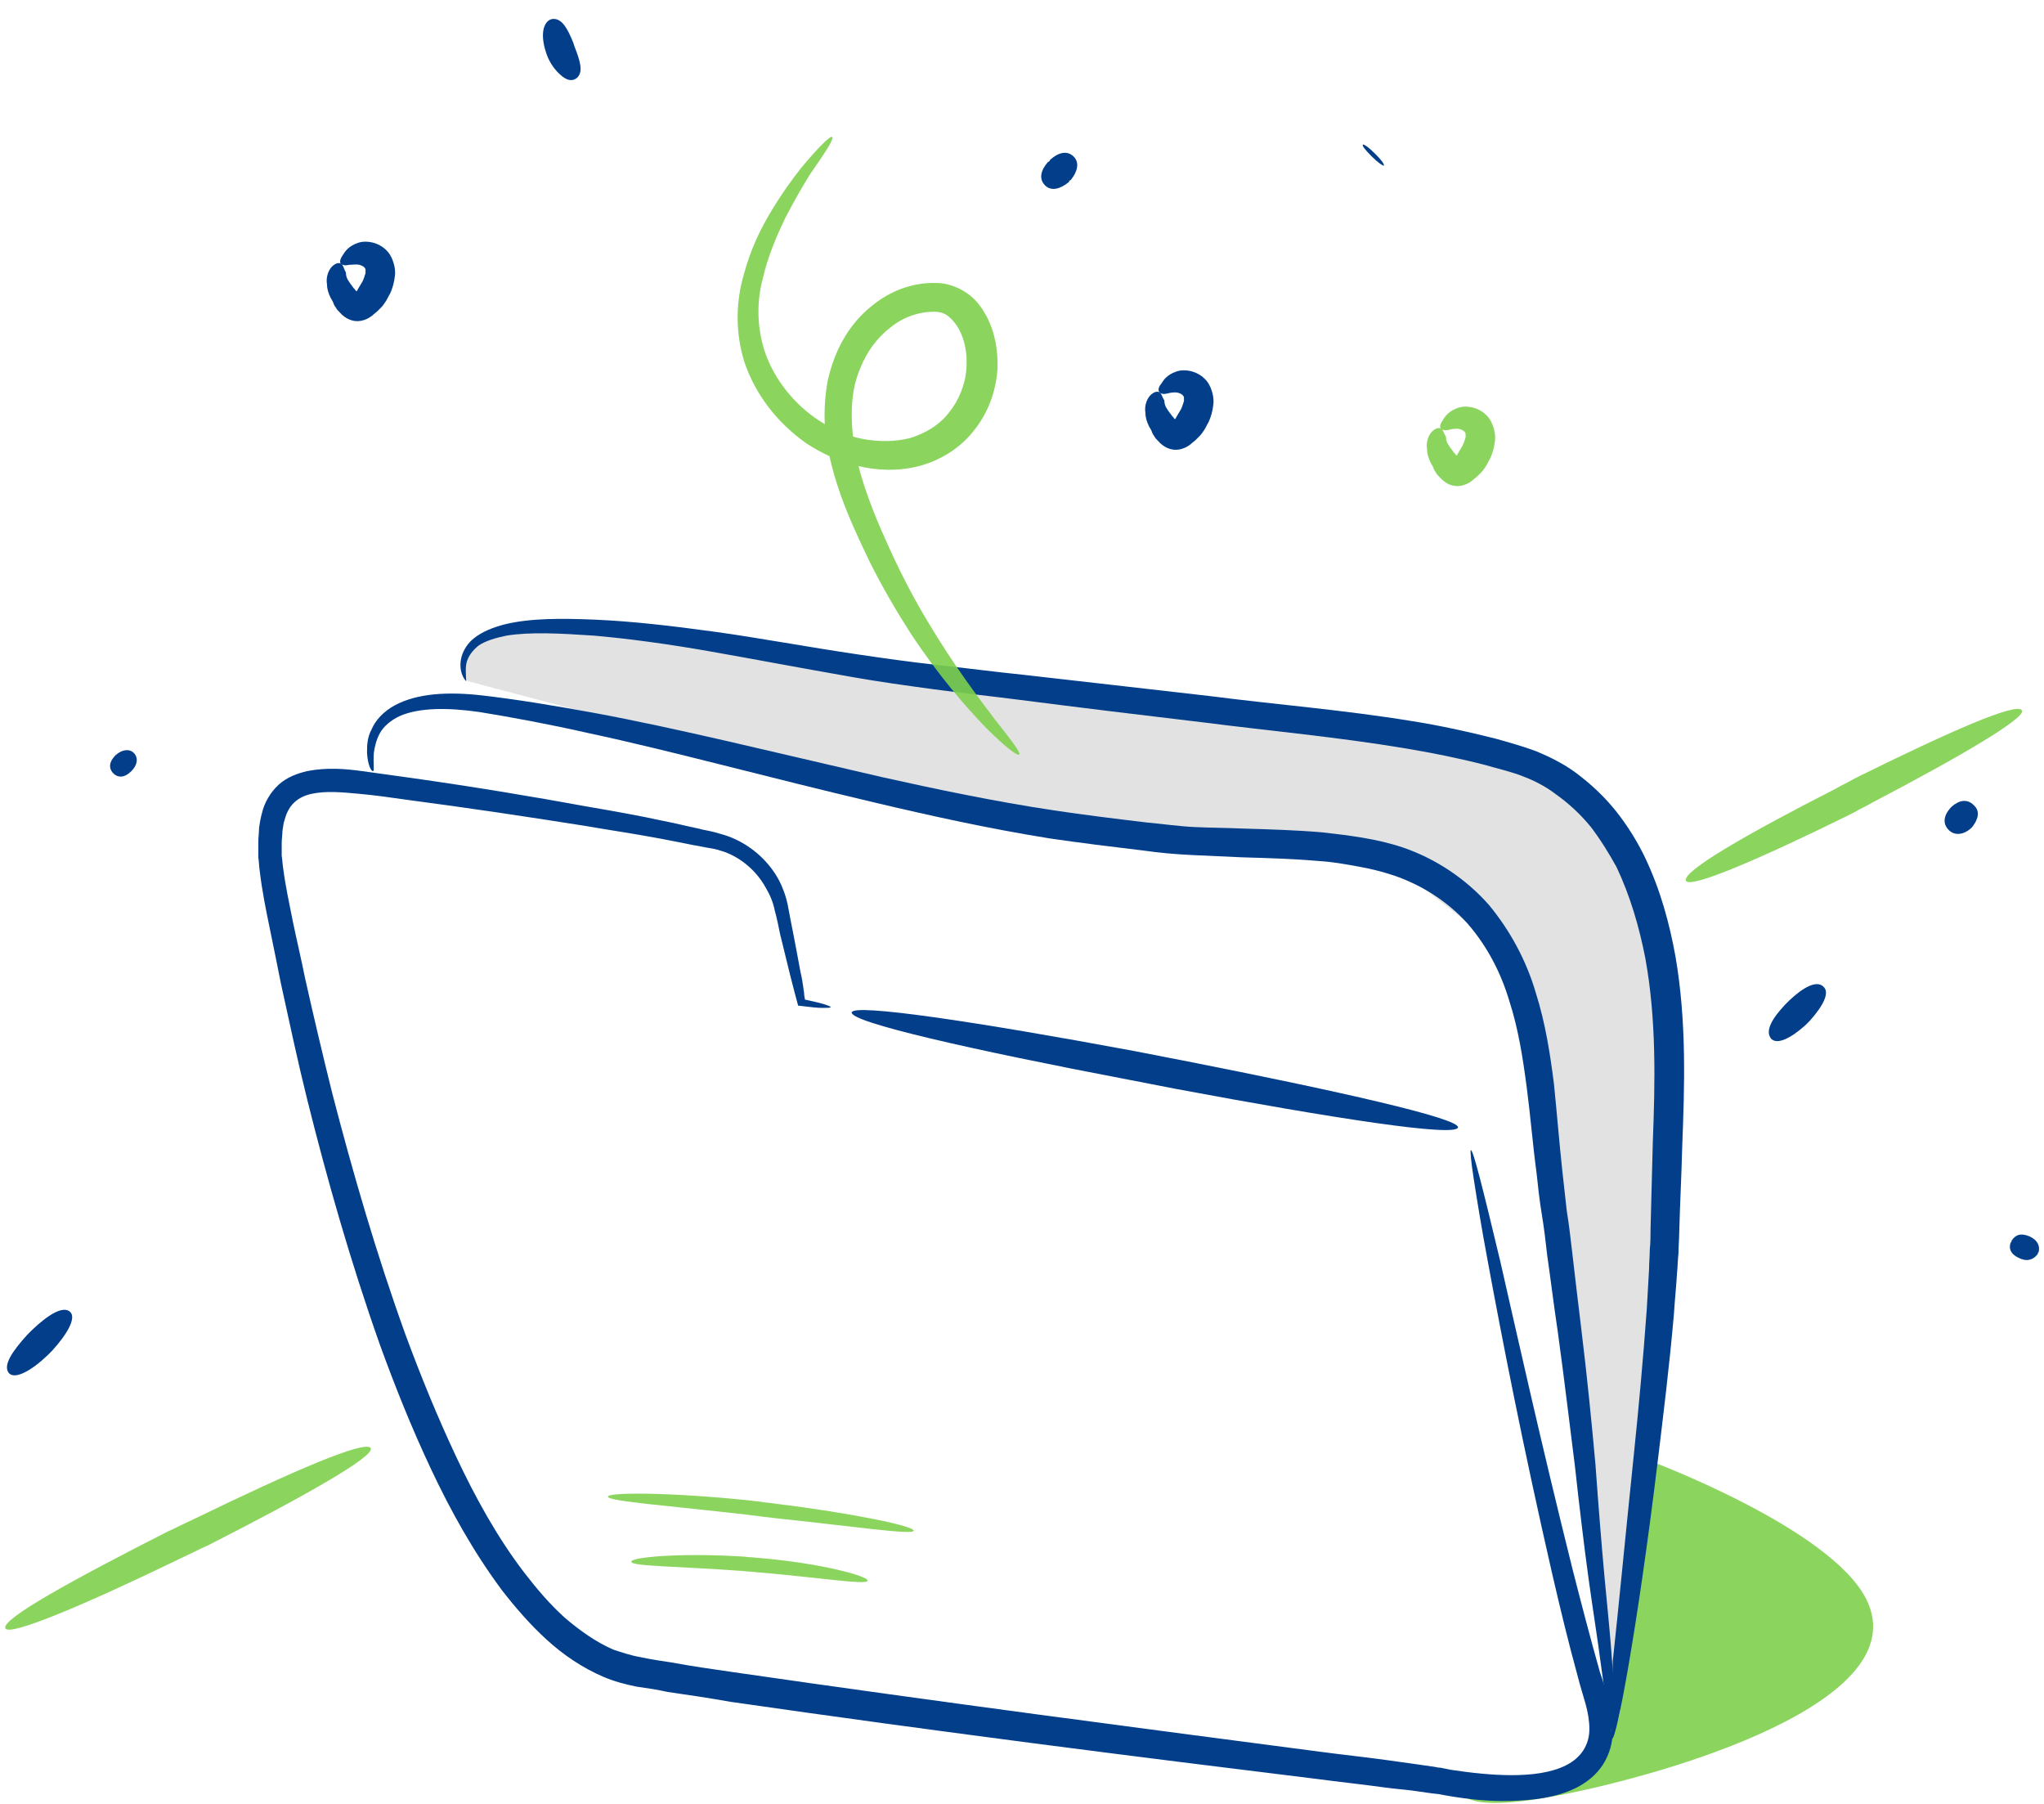
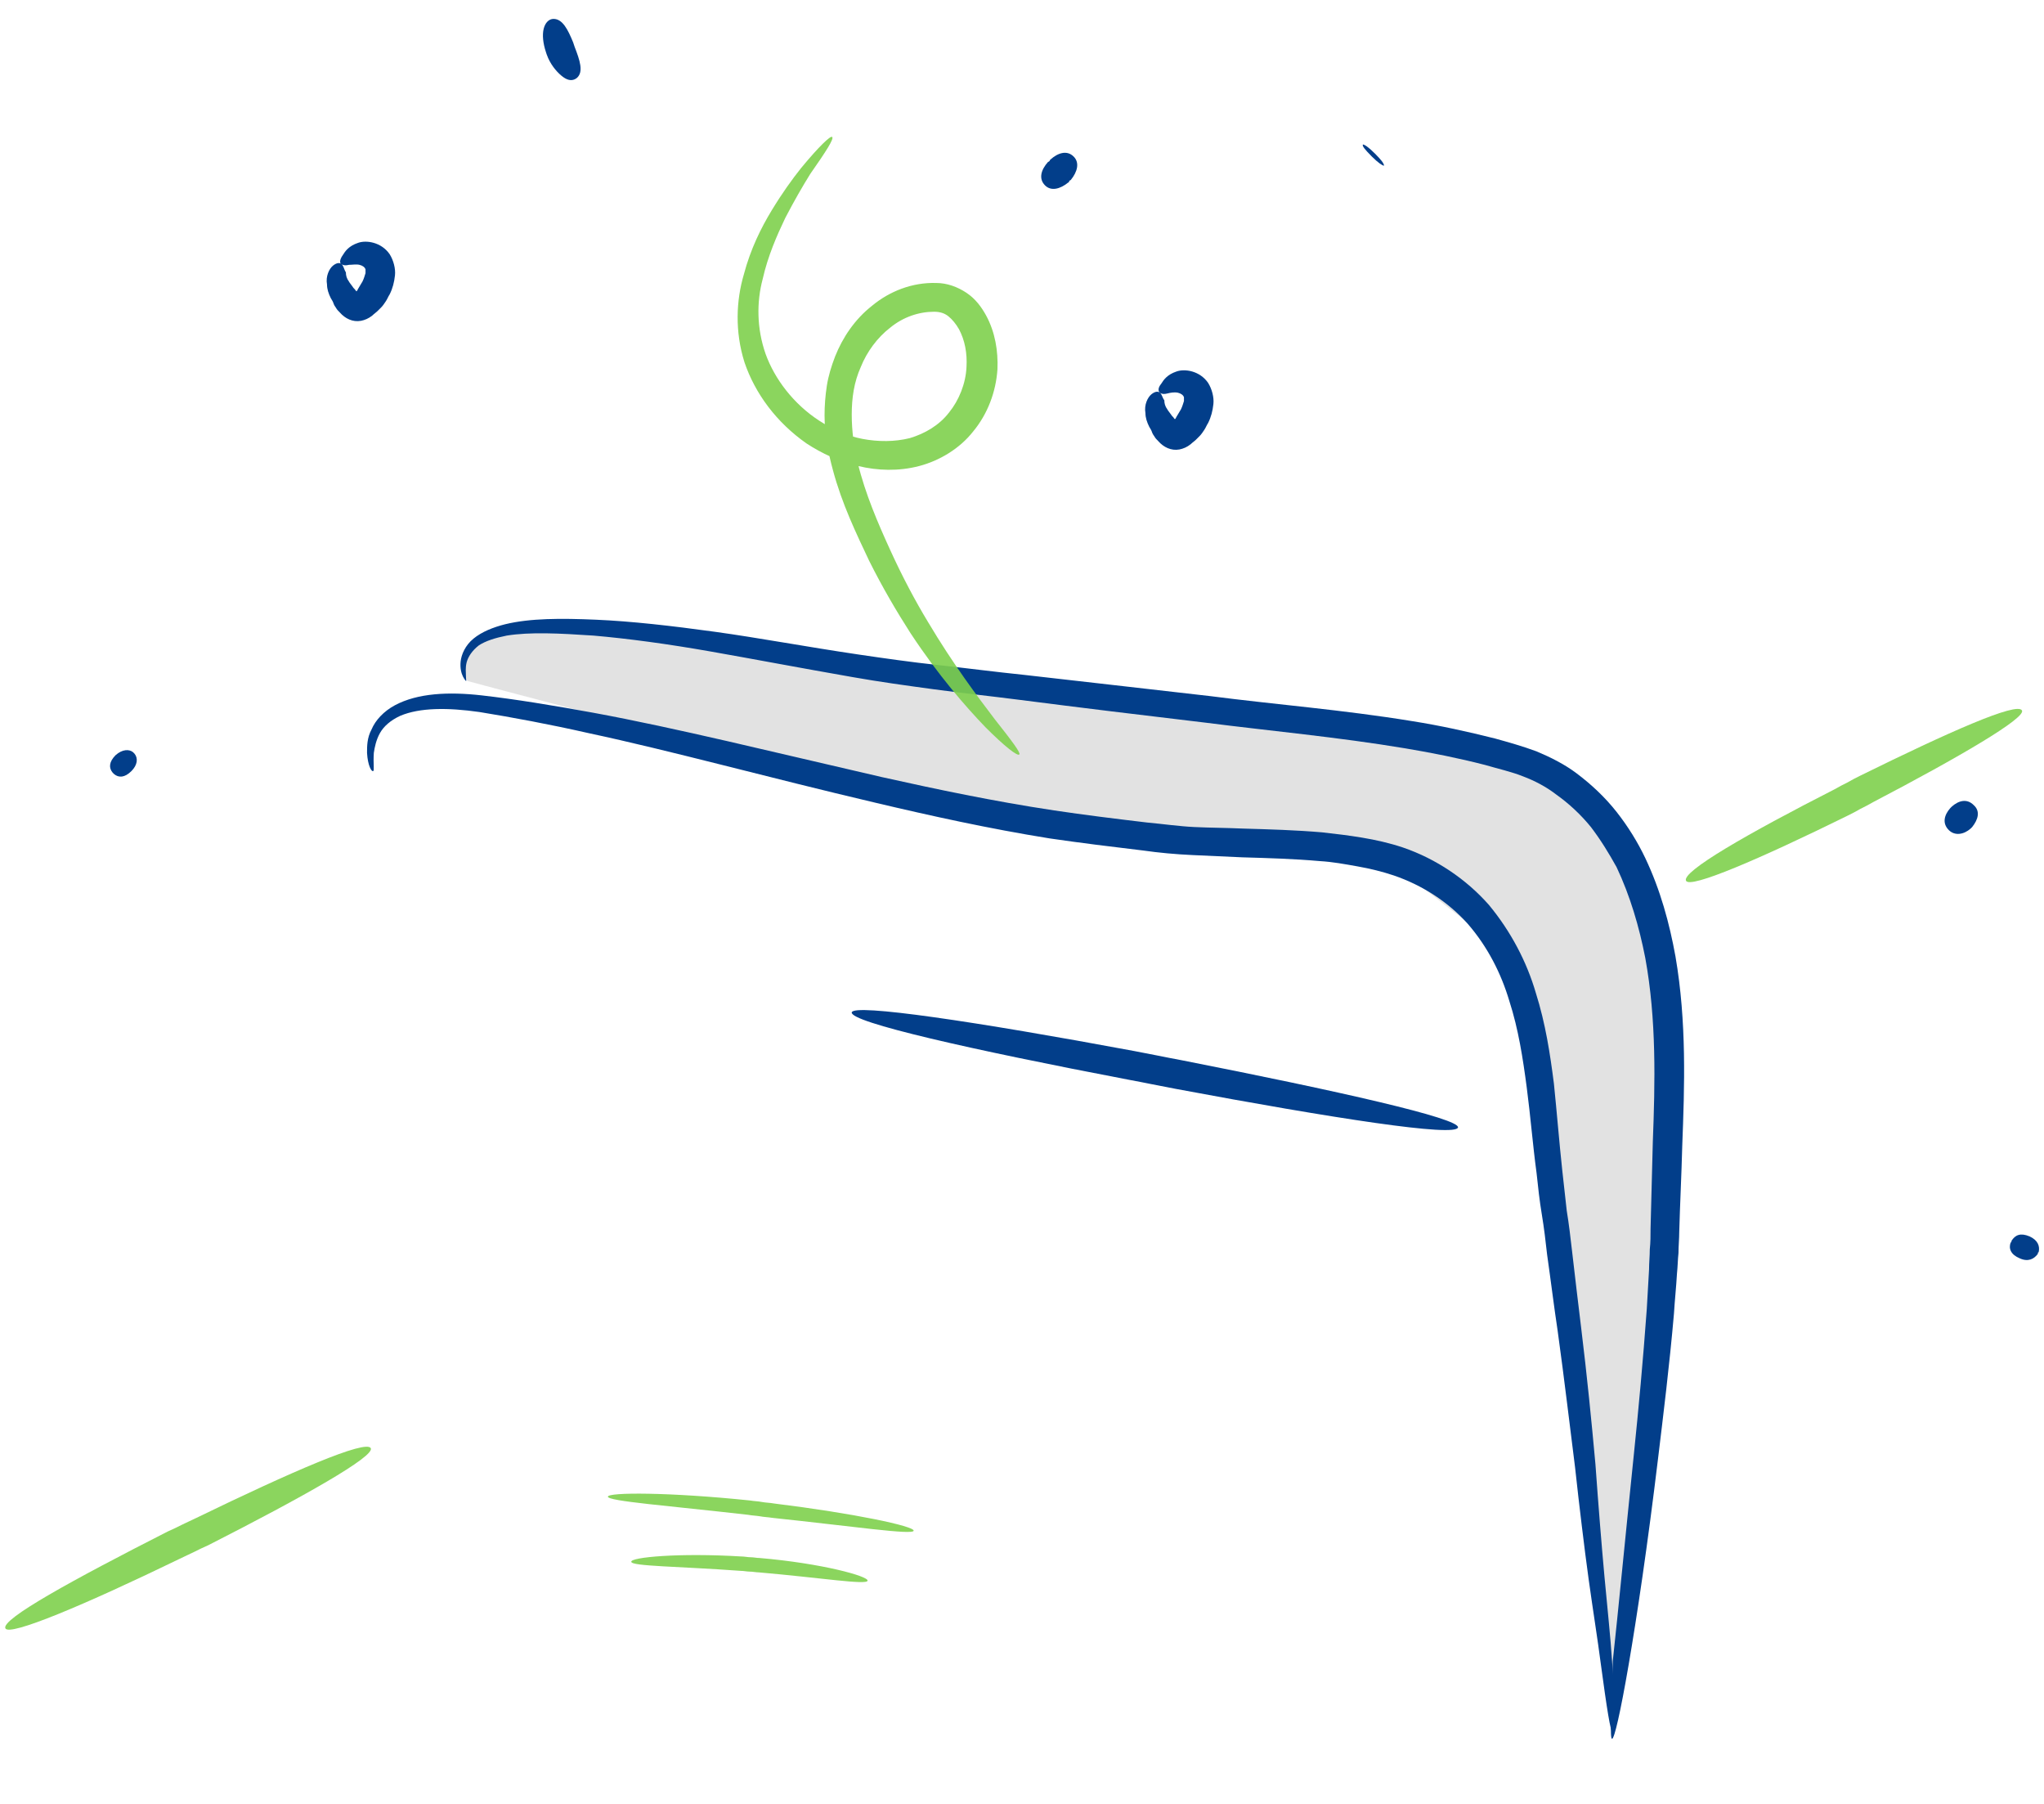
<svg xmlns="http://www.w3.org/2000/svg" width="221" height="195" viewBox="0 0 221 195" fill="none">
  <g clip-path="url(#clip0_6918_20828)">
-     <path fill-rule="evenodd" clip-rule="evenodd" d="M178.052 157.781C178.052 157.781 197.97 165.143 201.807 172.913C207.276 184.038 180.174 191.808 168.827 194.017C155.848 196.552 158.134 192.79 158.134 192.79C158.134 192.79 174.215 193.444 175.195 184.692C176.664 173.159 179.032 160.726 178.052 157.781Z" fill="#7FD14D" fill-opacity="0.9" />
-     <path d="M89.805 108.871C89.805 108.789 89.56 108.707 89.071 108.544C88.581 108.38 87.683 108.216 87.03 108.053C87.03 107.889 86.948 107.726 86.948 107.48C86.948 107.235 86.867 106.99 86.867 106.826C86.785 106.253 86.703 105.681 86.54 105.026C86.295 103.718 86.05 102.327 85.724 100.691C85.56 99.873 85.397 99.055 85.234 98.156C85.071 97.174 84.744 96.192 84.254 95.211C83.275 93.33 81.479 91.53 79.111 90.549C78.54 90.303 77.887 90.14 77.316 89.976C76.744 89.812 76.091 89.731 75.52 89.567C74.295 89.322 73.071 88.995 71.764 88.749C69.152 88.177 66.377 87.686 63.52 87.195C57.724 86.132 51.356 85.068 44.417 84.087C42.703 83.841 40.907 83.596 39.111 83.351C37.316 83.105 35.356 82.942 33.234 83.351C32.173 83.596 31.03 84.005 30.132 84.823C29.234 85.641 28.581 86.786 28.336 87.849C28.173 88.422 28.091 88.913 28.009 89.485C28.009 89.976 27.928 90.549 27.928 91.121C27.928 91.612 27.928 92.185 27.928 92.675C28.009 93.166 28.009 93.739 28.091 94.229C28.336 96.274 28.744 98.319 29.152 100.282C29.56 102.245 29.969 104.29 30.377 106.335C31.275 110.425 32.173 114.678 33.234 118.932C35.356 127.438 37.887 136.354 41.071 145.352C42.703 149.85 44.499 154.349 46.622 158.848C48.744 163.346 51.193 167.763 54.295 171.935C55.764 173.816 57.316 175.616 59.111 177.252C60.907 178.888 62.948 180.278 65.234 181.26C66.377 181.75 67.601 182.078 68.826 182.323C69.969 182.487 71.111 182.65 72.173 182.896C74.458 183.223 76.662 183.55 78.948 183.959C101.642 187.231 123.03 189.93 142.377 192.302C144.826 192.629 147.193 192.875 149.56 193.202C150.703 193.365 151.928 193.447 153.071 193.611C153.642 193.693 154.213 193.774 154.785 193.856L155.52 193.938L156.418 194.102C158.785 194.51 161.071 194.756 163.438 194.674C165.805 194.592 168.173 194.347 170.377 193.284C171.52 192.711 172.581 191.893 173.315 190.748C174.05 189.603 174.377 188.294 174.377 187.067C174.377 185.84 174.213 184.695 173.887 183.632C173.56 182.568 173.316 181.669 172.989 180.769C171.928 177.006 170.948 173.244 170.05 169.727C166.54 155.658 164.009 144.206 162.213 136.354C160.336 128.502 159.275 124.248 159.03 124.33C158.948 124.33 159.03 125.475 159.356 127.52C159.683 129.647 160.173 132.673 160.907 136.599C162.377 144.534 164.581 155.985 167.846 170.217C168.662 173.734 169.56 177.497 170.622 181.341C170.867 182.323 171.193 183.305 171.438 184.204C171.683 185.104 171.846 186.004 171.846 186.904C171.846 188.621 170.948 190.012 169.316 190.83C167.683 191.648 165.56 191.893 163.438 191.893C161.315 191.893 159.111 191.648 156.907 191.32L156.091 191.157C155.764 191.075 155.683 191.075 155.52 191.075L155.111 190.993C154.54 190.912 153.969 190.83 153.397 190.748C152.254 190.584 151.111 190.421 149.887 190.257C147.52 189.93 145.152 189.685 142.703 189.357C123.356 186.822 101.969 184.041 79.356 180.769C77.071 180.442 74.785 180.115 72.581 179.706C71.438 179.542 70.377 179.378 69.234 179.133C68.254 178.969 67.275 178.642 66.295 178.315C64.418 177.497 62.703 176.27 61.071 174.88C59.438 173.407 58.05 171.771 56.662 169.972C53.724 166.128 51.356 161.792 49.316 157.457C47.275 153.122 45.479 148.705 43.846 144.288C40.662 135.454 38.132 126.702 35.928 118.195C34.867 113.942 33.887 109.771 32.989 105.763C32.581 103.718 32.091 101.673 31.683 99.71C31.275 97.665 30.866 95.784 30.622 93.902C30.54 93.412 30.54 93.002 30.458 92.512C30.458 92.021 30.458 91.612 30.458 91.121C30.458 90.712 30.54 90.222 30.54 89.812C30.622 89.403 30.622 88.995 30.785 88.586C31.193 87.031 32.173 86.132 33.724 85.805C35.275 85.477 36.989 85.641 38.785 85.805C40.581 85.968 42.295 86.213 44.009 86.459C50.867 87.359 57.316 88.34 63.03 89.24C65.887 89.731 68.662 90.14 71.275 90.63C72.581 90.876 73.805 91.121 75.03 91.367C75.601 91.448 76.254 91.612 76.826 91.694C77.397 91.776 77.887 91.939 78.377 92.103C80.336 92.839 81.887 94.311 82.785 95.947C83.275 96.765 83.601 97.583 83.764 98.401C84.009 99.301 84.173 100.119 84.336 100.937C84.744 102.573 85.071 103.963 85.397 105.272C85.724 106.581 86.05 107.807 86.295 108.707C87.683 108.871 88.336 108.953 88.907 108.953C89.479 108.953 89.805 108.953 89.805 108.871Z" fill="#023E8A" />
    <path d="M92.091 109.441C91.928 110.505 104.908 113.449 122.051 116.721C122.949 116.885 123.765 117.048 124.581 117.212C125.397 117.376 126.295 117.539 127.112 117.703C144.173 120.893 157.397 122.938 157.642 121.874C157.806 120.893 144.744 117.948 127.683 114.595C126.785 114.431 125.969 114.267 125.153 114.104C124.336 113.94 123.438 113.777 122.622 113.613C105.479 110.423 92.255 108.46 92.091 109.441Z" fill="#023E8A" />
    <path d="M174.295 187.965C174.295 187.965 180.009 146.986 180.173 132.344C180.336 119.993 182.05 106.497 177.152 94.8C174.622 88.747 170.295 83.921 164.009 82.04C154.05 79.014 143.601 78.196 133.316 76.969C122.458 75.66 111.683 74.433 100.826 73.124C87.275 71.489 73.887 67.971 60.173 67.726C47.52 67.481 50.54 73.615 50.54 73.615C50.54 73.615 117.56 91.692 125.724 90.547C133.887 89.402 149.316 92.428 149.316 92.428L162.622 102.816L167.193 123.756L169.724 144.041L171.846 163.917L174.295 187.965Z" fill="#E2E2E2" />
    <path d="M174.377 187.312C174.622 187.312 174.704 184.531 174.296 179.542C174.133 177.006 173.806 173.98 173.48 170.462C173.316 168.663 173.153 166.782 172.99 164.737C172.826 162.692 172.663 160.565 172.5 158.275C172.092 153.776 171.602 148.787 170.949 143.47C170.622 140.771 170.296 138.071 169.969 135.209C169.806 133.818 169.643 132.346 169.398 130.873C169.235 129.401 169.071 127.929 168.908 126.457C168.582 123.43 168.337 120.322 168.01 117.132C167.602 113.942 167.112 110.67 166.051 107.316C165.071 103.963 163.357 100.691 160.99 97.828C158.541 95.047 155.275 92.839 151.684 91.612C150.214 91.121 148.745 90.794 147.275 90.548C145.806 90.303 144.418 90.139 142.949 89.976C140.092 89.73 137.235 89.649 134.377 89.567C132.582 89.485 130.867 89.485 129.153 89.403C127.439 89.322 125.806 89.076 124.01 88.912C120.582 88.504 117.235 88.094 113.969 87.604C107.439 86.622 101.235 85.314 95.357 84.005C83.602 81.305 73.071 78.688 64.173 77.052C59.684 76.234 55.684 75.58 52.092 75.171C48.5 74.762 45.153 74.925 42.704 76.234C41.48 76.889 40.582 77.87 40.173 78.852C39.684 79.751 39.684 80.651 39.684 81.387C39.765 82.778 40.173 83.432 40.337 83.35C40.5 83.35 40.337 82.614 40.418 81.387C40.5 80.815 40.663 79.997 41.071 79.261C41.48 78.525 42.214 77.87 43.275 77.379C45.398 76.48 48.418 76.48 51.847 76.97C55.357 77.543 59.357 78.279 63.684 79.261C72.5 81.142 82.867 84.005 94.704 86.786C100.582 88.176 106.867 89.567 113.48 90.63C116.826 91.121 120.173 91.53 123.602 91.939C125.316 92.184 127.112 92.348 128.908 92.43C130.704 92.511 132.5 92.593 134.296 92.675C137.153 92.757 139.928 92.839 142.704 93.084C144.092 93.166 145.398 93.411 146.786 93.657C148.173 93.902 149.48 94.229 150.704 94.638C153.806 95.701 156.582 97.501 158.704 99.873C160.826 102.327 162.296 105.19 163.194 108.216C164.173 111.243 164.663 114.433 165.071 117.541C165.48 120.649 165.724 123.757 166.133 126.784C166.296 128.338 166.459 129.81 166.704 131.282C166.949 132.755 167.112 134.145 167.275 135.618C167.684 138.48 168.01 141.18 168.418 143.879C169.153 149.196 169.724 154.103 170.296 158.602C170.541 160.811 170.786 163.019 171.031 164.982C171.275 167.027 171.52 168.908 171.765 170.708C172.255 174.225 172.745 177.251 173.071 179.787C173.724 184.613 174.133 187.312 174.377 187.312Z" fill="#023E8A" />
    <path d="M174.297 187.965C174.542 187.965 175.195 185.184 176.093 179.949C176.991 174.714 178.133 167.107 179.276 157.619C179.848 152.874 180.501 147.639 180.991 141.996C181.072 140.605 181.235 139.133 181.317 137.66C181.399 136.924 181.399 136.188 181.48 135.452C181.48 134.716 181.562 133.898 181.562 133.162C181.644 130.135 181.807 127.027 181.888 123.837C182.133 117.457 182.378 110.504 181.154 103.388C180.501 99.789 179.521 96.19 177.889 92.755C177.072 91.037 176.011 89.319 174.786 87.765C173.562 86.211 172.093 84.821 170.46 83.594C169.154 82.612 167.684 81.876 166.133 81.222C164.582 80.649 163.113 80.24 161.644 79.831C158.705 79.095 155.766 78.441 152.664 77.95C145.154 76.723 137.807 76.15 130.868 75.251C123.848 74.433 117.154 73.697 110.786 72.96C107.603 72.633 104.501 72.224 101.48 71.897C98.46 71.57 95.603 71.161 92.827 70.752C87.276 69.934 82.052 68.952 77.317 68.298C72.582 67.644 68.256 67.153 64.419 66.989C60.664 66.826 57.317 66.826 54.623 67.48C53.317 67.807 52.093 68.298 51.195 69.034C50.297 69.77 49.889 70.752 49.807 71.488C49.725 72.224 49.889 72.797 50.052 73.124C50.215 73.451 50.378 73.615 50.378 73.615C50.46 73.615 50.378 73.369 50.378 73.042C50.378 72.715 50.297 72.224 50.46 71.57C50.623 70.997 51.031 70.343 51.766 69.77C52.501 69.28 53.562 68.952 54.786 68.707C57.317 68.298 60.501 68.462 64.174 68.707C67.929 69.034 72.174 69.607 76.827 70.425C81.48 71.243 86.623 72.224 92.256 73.206C95.031 73.697 97.97 74.106 100.991 74.514C104.011 74.924 107.113 75.251 110.297 75.66C116.664 76.478 123.358 77.296 130.297 78.114C137.317 79.013 144.582 79.668 151.929 80.894C154.868 81.385 157.725 81.958 160.582 82.694C161.97 83.103 163.44 83.43 164.664 83.921C165.97 84.412 167.195 85.066 168.256 85.884C169.644 86.866 170.95 88.093 172.011 89.401C173.072 90.792 173.97 92.264 174.786 93.736C176.256 96.845 177.235 100.198 177.889 103.552C179.113 110.259 178.95 117.048 178.705 123.428C178.623 126.618 178.542 129.808 178.46 132.835C178.46 133.571 178.46 134.307 178.378 135.043C178.378 135.779 178.297 136.515 178.297 137.251C178.215 138.724 178.133 140.114 178.052 141.505C177.644 147.149 177.154 152.384 176.664 157.128C175.684 166.616 174.95 174.305 174.378 179.54C174.215 185.102 174.052 187.965 174.297 187.965Z" fill="#023E8A" />
    <path d="M89.969 14.804C89.805 14.641 88.581 15.786 86.622 18.158C85.642 19.385 84.581 20.857 83.438 22.739C82.295 24.62 81.152 26.91 80.418 29.691C79.601 32.472 79.438 35.826 80.499 39.179C81.642 42.533 83.928 45.641 87.193 47.931C88.826 48.995 90.703 49.895 92.826 50.385C94.867 50.876 97.152 50.958 99.356 50.385C101.56 49.813 103.764 48.504 105.234 46.623C106.785 44.742 107.683 42.369 107.846 39.916C107.928 37.953 107.601 35.908 106.622 34.108C106.132 33.208 105.479 32.309 104.499 31.654C103.52 31 102.377 30.591 101.234 30.591C98.622 30.509 96.173 31.491 94.295 33.045C92.418 34.517 91.111 36.48 90.295 38.525C89.887 39.588 89.56 40.652 89.397 41.715C89.234 42.778 89.152 43.842 89.152 44.905C89.152 46.95 89.56 48.995 90.05 50.794C91.03 54.475 92.581 57.665 93.969 60.61C95.438 63.554 96.989 66.172 98.458 68.462C101.479 73.043 104.417 76.396 106.54 78.605C108.662 80.731 110.05 81.795 110.213 81.549C110.377 81.386 109.397 80.077 107.52 77.705C105.724 75.333 103.111 71.897 100.336 67.235C98.948 64.945 97.56 62.328 96.254 59.465C94.948 56.602 93.56 53.412 92.744 50.058C92.336 48.34 92.091 46.623 92.091 44.823C92.091 43.024 92.336 41.306 93.071 39.67C93.724 38.034 94.867 36.48 96.254 35.417C97.642 34.272 99.356 33.699 100.989 33.699C101.642 33.699 102.132 33.863 102.54 34.19C102.948 34.517 103.356 35.008 103.683 35.58C104.336 36.807 104.581 38.198 104.499 39.67C104.418 41.47 103.683 43.269 102.622 44.578C101.56 45.968 100.009 46.868 98.377 47.359C96.744 47.768 94.948 47.768 93.234 47.441C91.519 47.114 89.969 46.377 88.581 45.478C85.805 43.678 83.764 40.979 82.785 38.28C81.805 35.499 81.805 32.636 82.458 30.182C83.03 27.646 84.009 25.438 84.907 23.556C85.887 21.675 86.785 20.121 87.601 18.812C89.316 16.358 90.213 14.968 89.969 14.804Z" fill="#7FD14D" fill-opacity="0.9" />
    <path d="M98.786 165.47C98.868 164.979 92.337 163.589 83.684 162.525C83.276 162.444 82.786 162.444 82.378 162.362C81.969 162.28 81.561 162.28 81.072 162.198C72.418 161.299 65.725 161.299 65.725 161.789C65.725 162.28 72.337 162.771 80.908 163.752C81.316 163.834 81.725 163.834 82.214 163.916C82.623 163.998 83.031 163.998 83.52 164.08C92.092 164.979 98.704 165.961 98.786 165.47Z" fill="#7FD14D" fill-opacity="0.9" />
    <path d="M93.806 170.871C93.888 170.381 88.826 168.99 82.132 168.418C81.806 168.418 81.479 168.336 81.153 168.336C80.826 168.336 80.5 168.254 80.173 168.254C73.398 167.845 68.173 168.336 68.255 168.826C68.255 169.317 73.398 169.317 80.092 169.808C80.418 169.808 80.745 169.89 81.071 169.89C81.398 169.89 81.724 169.972 82.051 169.972C88.663 170.544 93.724 171.362 93.806 170.871Z" fill="#7FD14D" fill-opacity="0.9" />
    <path d="M40.093 156.555C39.603 155.574 31.521 159.091 21.236 164.081C20.746 164.326 20.174 164.571 19.685 164.817C19.195 165.062 18.705 165.308 18.134 165.553C7.848 170.788 0.093 175.041 0.583 176.023C0.991 176.922 9.154 173.487 19.44 168.498C19.93 168.252 20.501 168.007 20.991 167.761C21.48 167.516 21.97 167.271 22.542 167.025C32.827 161.79 40.501 157.455 40.093 156.555Z" fill="#7FD14D" fill-opacity="0.9" />
    <path d="M218.622 76.804C218.132 75.823 210.622 79.176 201.153 83.839C200.663 84.084 200.173 84.329 199.765 84.575C199.275 84.82 198.785 85.066 198.377 85.311C188.908 90.137 181.806 94.227 182.295 95.208C182.704 96.108 190.295 92.836 199.765 88.174C200.255 87.928 200.744 87.683 201.153 87.438C201.642 87.192 202.132 86.947 202.54 86.701C211.928 81.794 219.03 77.622 218.622 76.804Z" fill="#7FD14D" fill-opacity="0.9" />
-     <path d="M155.848 46.378C156.093 46.541 156.337 46.541 156.664 46.46C156.991 46.378 157.399 46.296 157.807 46.378C158.133 46.46 158.378 46.623 158.46 46.868C158.46 46.95 158.46 47.032 158.46 47.278C158.378 47.523 158.297 47.85 158.133 48.177C158.052 48.341 157.97 48.423 157.888 48.586C157.807 48.75 157.725 48.832 157.644 48.995L157.562 49.159L157.48 49.241L157.399 49.159C157.317 48.995 157.154 48.913 157.072 48.75C156.909 48.504 156.746 48.341 156.664 48.177C156.419 47.85 156.337 47.523 156.337 47.196C156.093 46.868 156.093 46.541 155.848 46.378C155.684 46.214 155.358 46.214 154.95 46.541C154.542 46.868 154.133 47.687 154.297 48.586C154.297 49.077 154.46 49.568 154.705 50.059C154.868 50.304 154.95 50.468 155.031 50.713L155.113 50.877L155.276 51.122C155.358 51.285 155.521 51.449 155.684 51.613C156.256 52.267 157.072 52.676 157.97 52.512C158.378 52.431 158.786 52.267 159.195 51.94C159.358 51.776 159.603 51.613 159.766 51.449L160.011 51.204L160.174 51.04C160.337 50.877 160.501 50.631 160.664 50.386C160.827 50.14 160.909 49.895 161.072 49.65C161.399 48.995 161.562 48.341 161.644 47.605C161.725 46.868 161.48 45.969 161.072 45.314C160.174 44.006 158.542 43.76 157.644 44.087C156.664 44.415 156.256 44.987 156.011 45.396C155.603 45.969 155.684 46.296 155.848 46.378Z" fill="#7FD14D" fill-opacity="0.9" />
    <path d="M36.908 28.546C37.153 28.709 37.398 28.709 37.724 28.628C38.051 28.628 38.541 28.546 38.867 28.628C39.194 28.709 39.439 28.873 39.52 29.118C39.52 29.2 39.52 29.282 39.52 29.527C39.439 29.773 39.357 30.1 39.194 30.427C39.112 30.591 39.031 30.672 38.949 30.836C38.867 31 38.786 31.081 38.704 31.245L38.623 31.409L38.541 31.49L38.459 31.409C38.378 31.245 38.214 31.163 38.133 31C37.969 30.754 37.806 30.591 37.724 30.427C37.48 30.1 37.398 29.773 37.398 29.445C37.153 29.037 37.153 28.709 36.908 28.546C36.745 28.382 36.418 28.382 36.01 28.709C35.602 29.037 35.194 29.855 35.357 30.754C35.357 31.245 35.52 31.736 35.765 32.227C35.929 32.472 36.01 32.636 36.092 32.881L36.173 33.044L36.337 33.29C36.418 33.453 36.582 33.617 36.745 33.781C37.316 34.435 38.133 34.844 39.031 34.68C39.439 34.599 39.847 34.435 40.255 34.108C40.418 33.944 40.663 33.781 40.827 33.617L41.072 33.372L41.235 33.208C41.398 33.044 41.561 32.799 41.724 32.554C41.888 32.308 41.969 32.063 42.133 31.818C42.459 31.163 42.623 30.509 42.704 29.773C42.786 29.037 42.541 28.137 42.133 27.482C41.235 26.174 39.602 25.928 38.704 26.256C37.724 26.583 37.316 27.155 37.072 27.564C36.663 28.137 36.745 28.464 36.908 28.546Z" fill="#023E8A" />
    <path d="M125.398 42.452C125.643 42.616 125.888 42.616 126.215 42.534C126.541 42.452 126.949 42.37 127.358 42.452C127.684 42.534 127.929 42.697 128.011 42.943C128.011 43.025 128.011 43.106 128.011 43.352C127.929 43.597 127.847 43.924 127.684 44.252C127.603 44.415 127.521 44.497 127.439 44.66C127.358 44.824 127.276 44.906 127.194 45.069L127.113 45.233L127.031 45.315L126.949 45.233C126.868 45.069 126.705 44.988 126.623 44.824C126.46 44.579 126.296 44.415 126.215 44.252C125.97 43.924 125.888 43.597 125.888 43.27C125.643 42.943 125.643 42.616 125.398 42.452C125.235 42.288 124.909 42.288 124.5 42.616C124.092 42.943 123.684 43.761 123.847 44.66C123.847 45.151 124.011 45.642 124.256 46.133C124.419 46.378 124.5 46.542 124.582 46.787L124.664 46.951L124.827 47.196C124.909 47.36 125.072 47.523 125.235 47.687C125.807 48.341 126.623 48.75 127.521 48.587C127.929 48.505 128.337 48.341 128.745 48.014C128.909 47.85 129.154 47.687 129.317 47.523L129.562 47.278L129.725 47.114C129.888 46.951 130.051 46.705 130.215 46.46C130.378 46.215 130.46 45.969 130.623 45.724C130.949 45.069 131.113 44.415 131.194 43.679C131.276 42.943 131.031 42.043 130.623 41.389C129.725 40.08 128.092 39.834 127.194 40.162C126.215 40.489 125.807 41.062 125.562 41.471C125.154 41.961 125.235 42.288 125.398 42.452Z" fill="#023E8A" />
-     <path d="M7.601 141.833C6.867 141.097 5.234 142.079 3.438 143.796C3.356 143.878 3.275 143.96 3.193 144.042C3.112 144.124 3.03 144.205 2.948 144.287C1.316 146.087 0.254 147.641 0.989 148.459C1.642 149.113 3.356 148.213 5.152 146.496C5.234 146.414 5.316 146.332 5.397 146.25C5.479 146.168 5.561 146.087 5.642 146.005C7.275 144.205 8.254 142.488 7.601 141.833Z" fill="#023E8A" />
    <path d="M219.44 133.653C218.46 133.244 217.889 133.489 217.48 134.144V134.226C217.48 134.226 217.481 134.307 217.399 134.307C217.154 134.962 217.399 135.616 218.378 136.025C219.276 136.434 219.929 136.107 220.338 135.534V135.453C220.338 135.453 220.338 135.371 220.419 135.371C220.583 134.716 220.338 134.062 219.44 133.653Z" fill="#023E8A" />
    <path d="M12.499 81.632C11.764 82.368 11.764 83.022 12.173 83.513L12.254 83.595L12.336 83.677C12.826 84.086 13.479 84.086 14.213 83.35C14.867 82.695 14.948 81.959 14.54 81.468L14.458 81.386L14.377 81.305C13.969 80.978 13.234 80.978 12.499 81.632Z" fill="#023E8A" />
    <path d="M59.846 2.043C59.356 2.043 58.948 2.452 58.785 3.106C58.621 3.761 58.703 4.66 59.03 5.642L59.111 5.887L59.275 6.296C59.683 7.196 60.336 7.932 60.907 8.341C61.479 8.75 61.968 8.75 62.377 8.423C63.111 7.769 62.703 6.542 62.132 5.069L62.05 4.824L61.968 4.579C61.397 3.188 60.826 2.043 59.846 2.043Z" fill="#023E8A" />
    <path d="M116.092 16.931C115.358 16.194 114.378 16.522 113.562 17.258C113.562 17.258 113.48 17.34 113.48 17.421C113.398 17.421 113.398 17.503 113.317 17.503C112.582 18.321 112.256 19.303 112.99 20.039C113.643 20.693 114.623 20.448 115.521 19.712C115.603 19.712 115.603 19.63 115.603 19.548C115.684 19.548 115.684 19.466 115.766 19.466C116.501 18.567 116.745 17.585 116.092 16.931Z" fill="#023E8A" />
    <path d="M213.398 87.029C212.663 86.293 211.765 86.538 211.03 87.192L210.949 87.274L210.867 87.356C210.214 88.092 209.969 88.992 210.704 89.728C211.357 90.382 212.336 90.219 213.071 89.564L213.153 89.483L213.234 89.401C213.887 88.583 214.132 87.683 213.398 87.029Z" fill="#023E8A" />
    <path d="M148.663 16.603C147.928 15.867 147.52 15.621 147.357 15.621C147.275 15.785 147.52 16.112 148.336 16.93C148.989 17.584 149.479 17.911 149.642 17.911C149.642 17.666 149.316 17.257 148.663 16.603Z" fill="#023E8A" />
-     <path d="M197.153 106.659C196.418 105.923 194.948 106.741 193.479 108.131C193.397 108.213 193.316 108.295 193.234 108.377C193.153 108.459 193.071 108.54 192.989 108.622C191.602 110.095 190.785 111.485 191.52 112.303C192.173 112.957 193.642 112.221 195.193 110.831C195.275 110.749 195.357 110.667 195.438 110.585C195.52 110.503 195.602 110.422 195.683 110.34C197.071 108.786 197.887 107.313 197.153 106.659Z" fill="#023E8A" />
  </g>
  <defs>
    <clipPath id="clip0_6918_20828">
      <rect width="220" height="195" fill="white" transform="translate(0.5)" />
    </clipPath>
  </defs>
</svg>